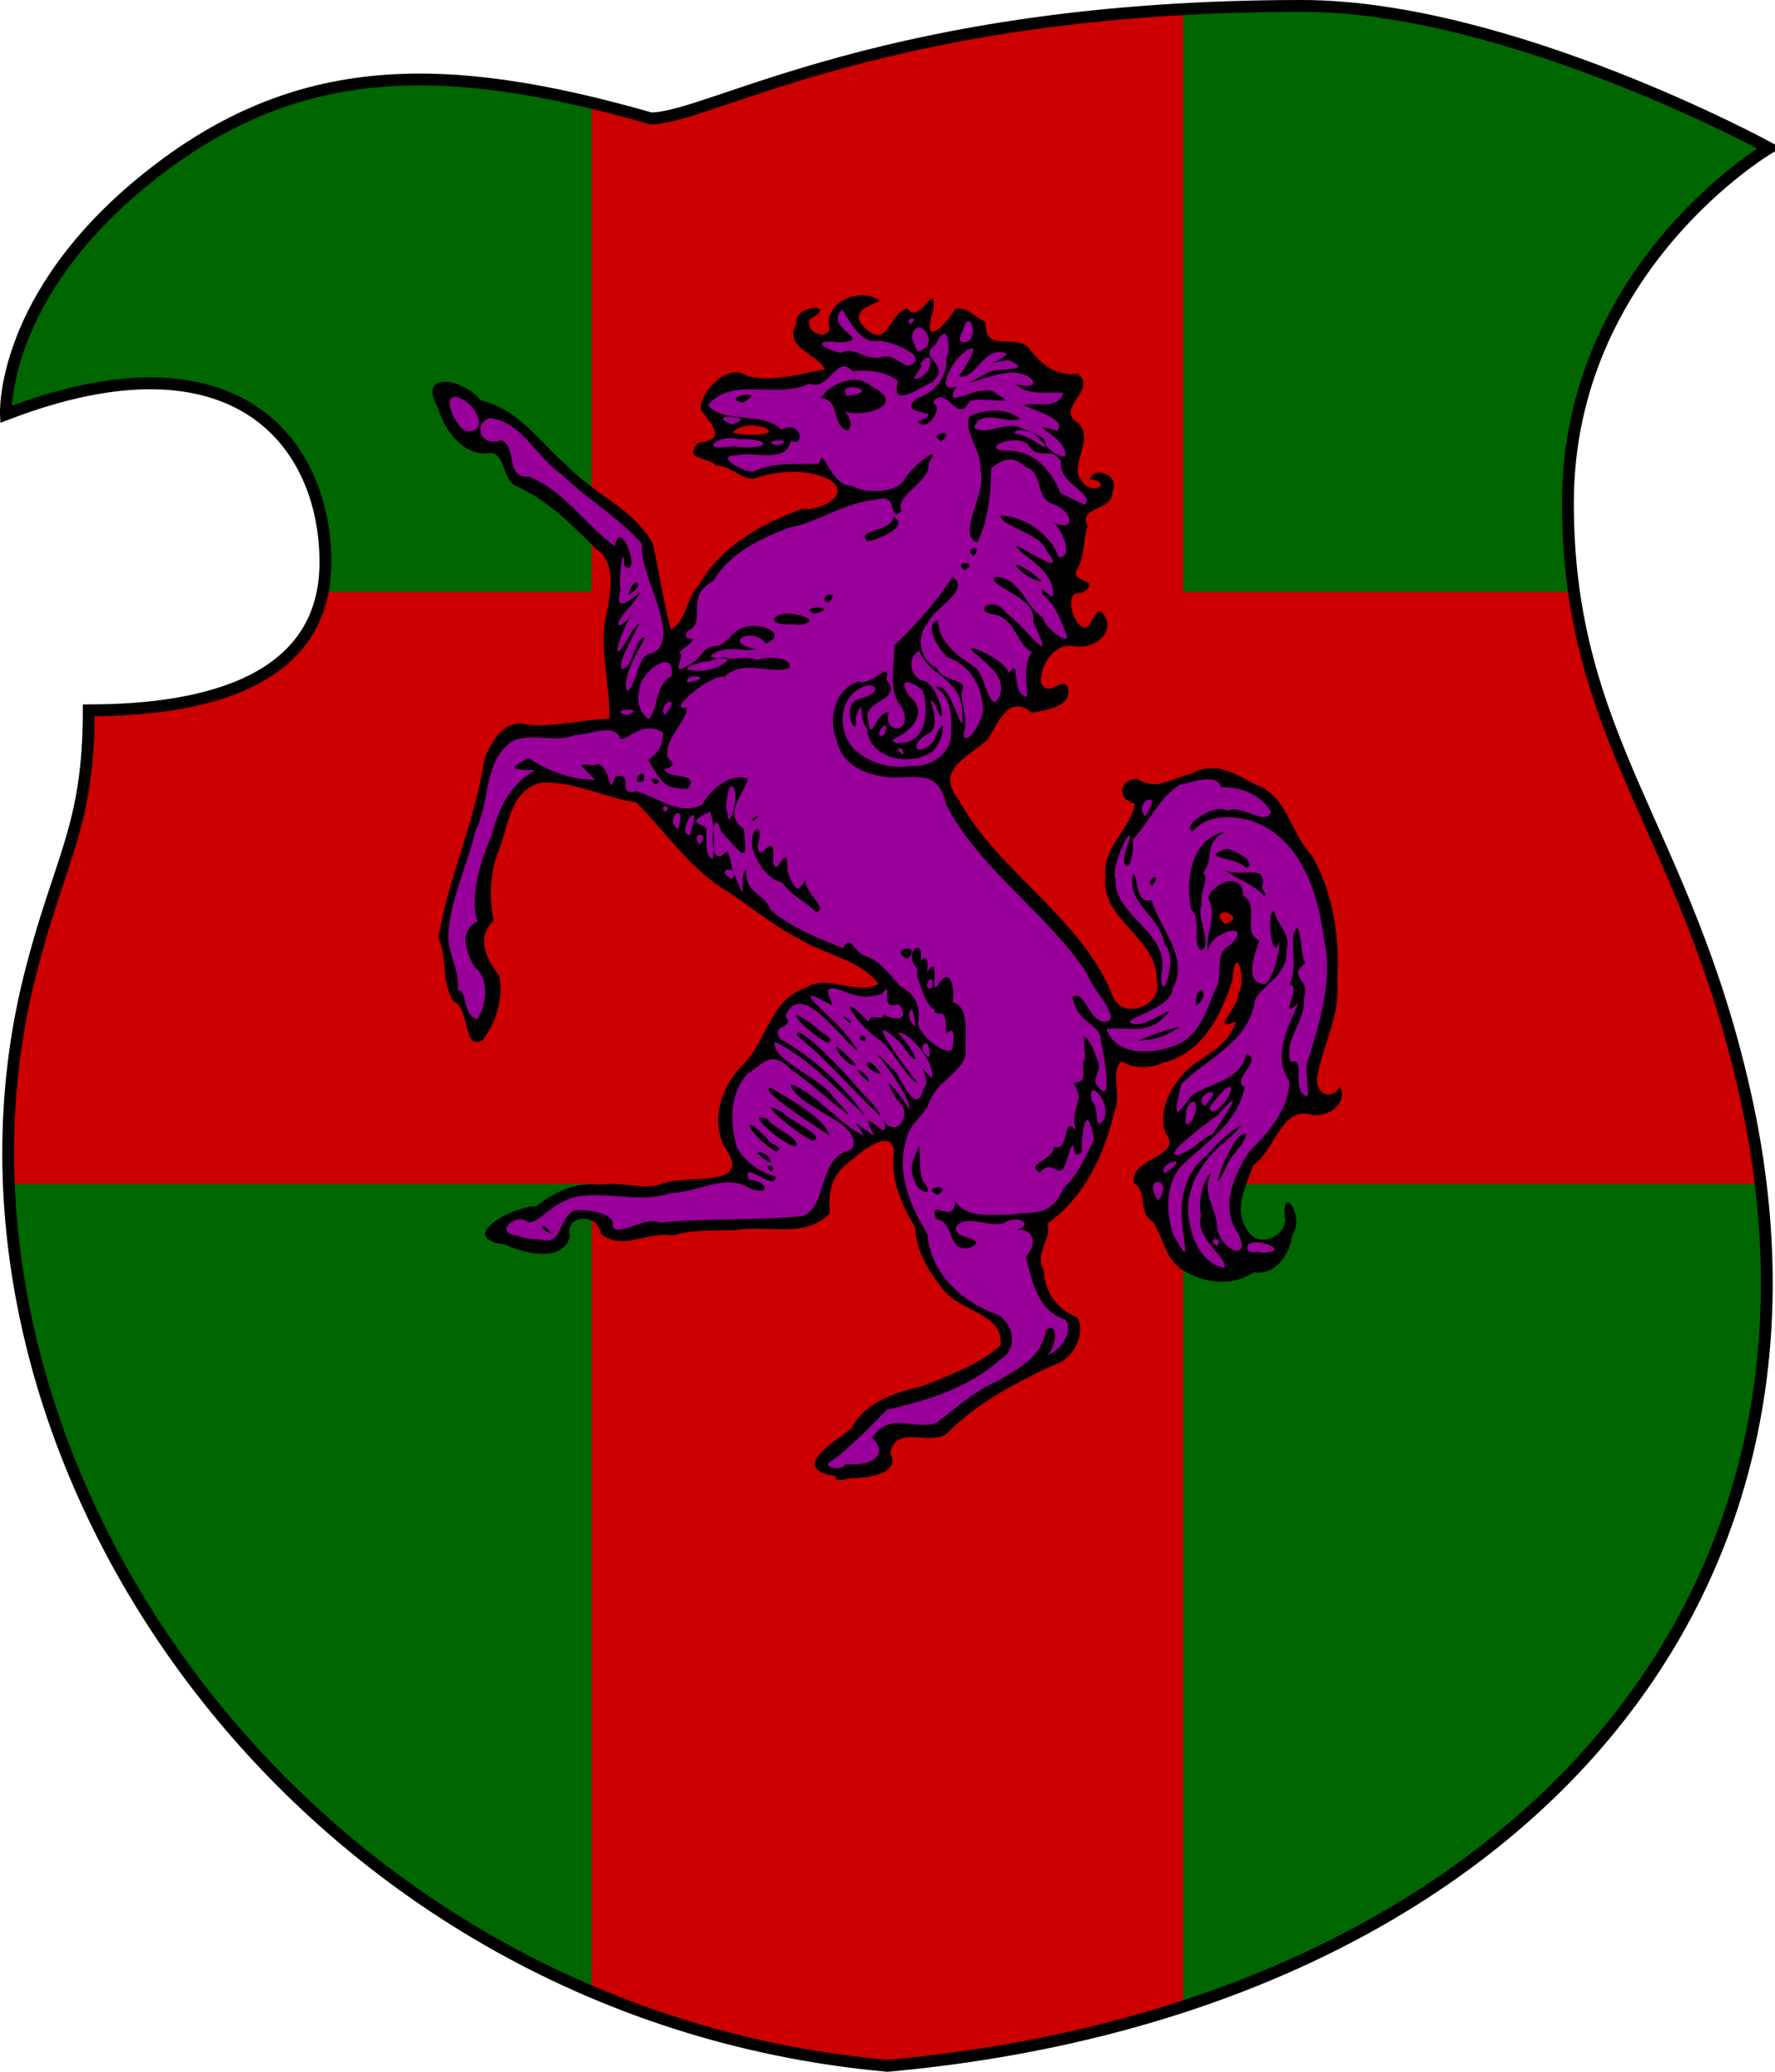
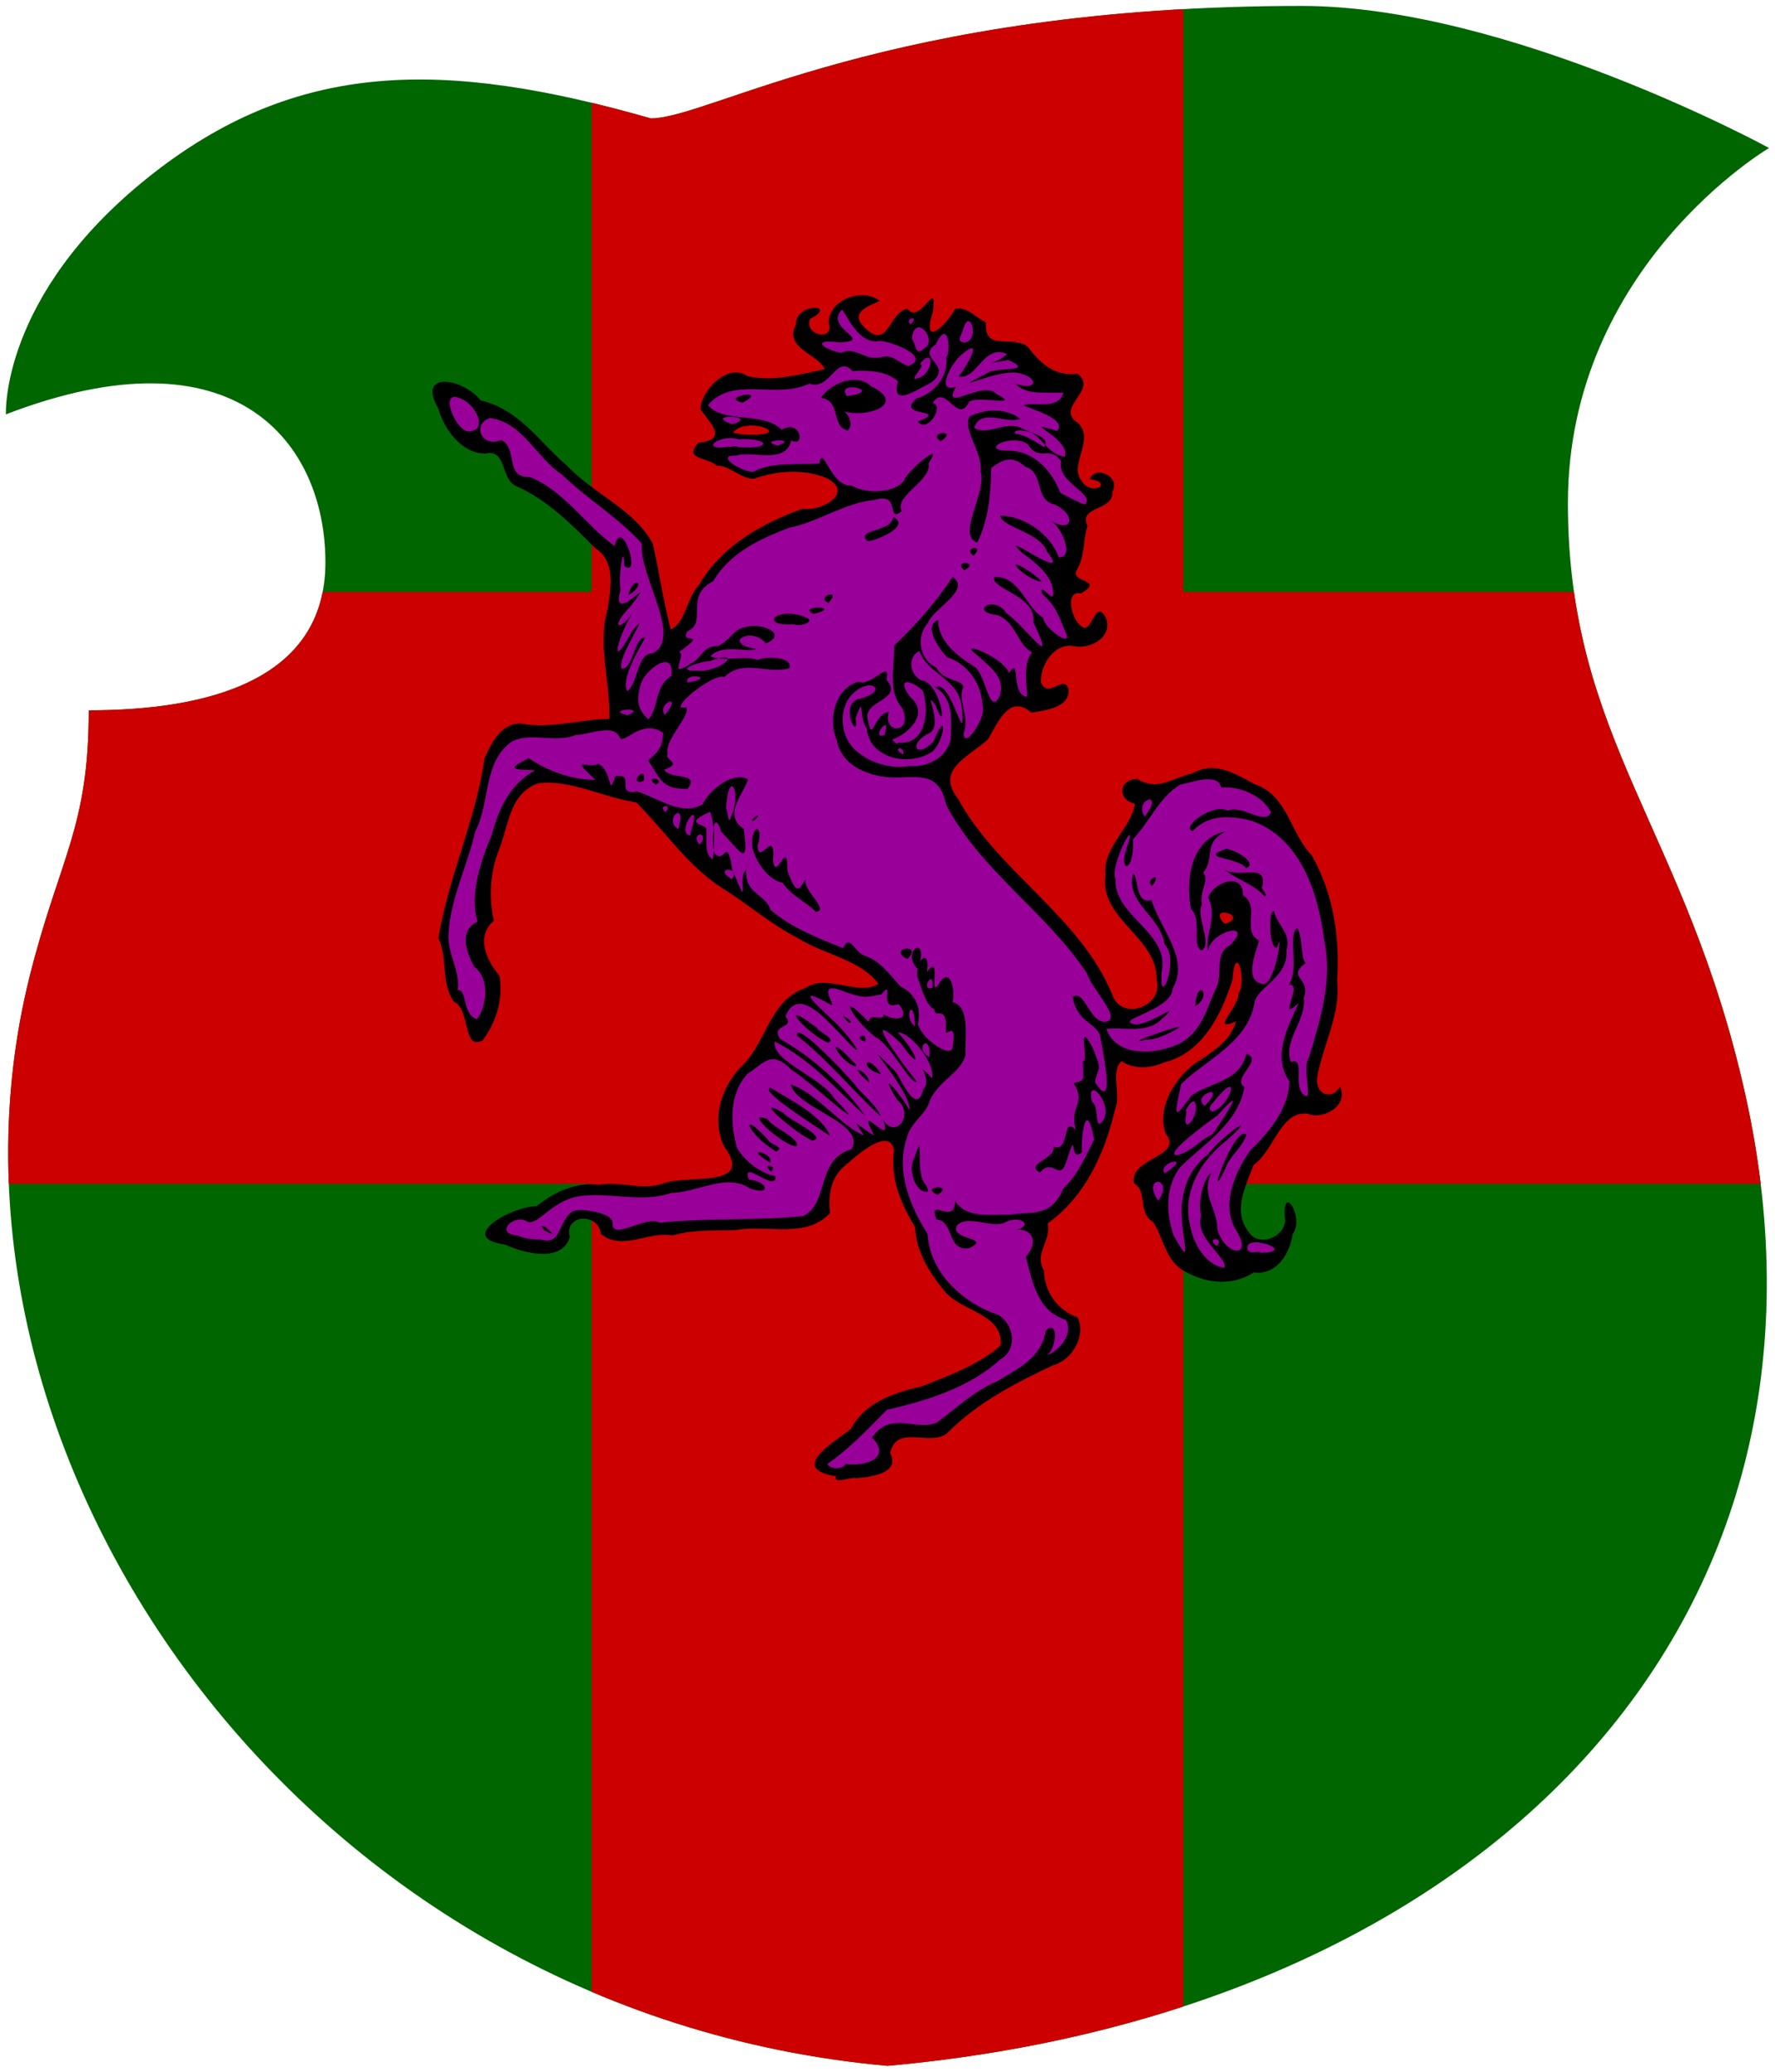
<svg xmlns="http://www.w3.org/2000/svg" width="120px" height="140px" viewBox="0 0 300 350" id="">
  <defs>
    <style type="text/css">
            .shield {
                fill: #006600;
            }
            .border {
                fill: none;
                stroke: #000000;
                stroke-width: 2;
            }
            .pattern {
                fill: #cc0000;
            }
            #charge_fill {
                fill: #990099;
            }
            #charge_outline {
                fill: #000000;
            }
        </style>
    <style type="text/css">
            .pattern {
                clip-path: url(#boundary);
            }
        </style>
    <clipPath id="boundary">
      <path d="M 15,120 C 35,120 55,115 55,95 C 55,75 40,55 1,70 C 1,70 0,50 25,30 C 50,10 75,10 110,20 C 120,20 150,1 220,1 C 255,1 299,25 299,25 C 299,25 265,45 265,85 C 265,125 285,140 295,185 C 315,275 250,340 150,349 C 50,340 -15,245 5,165 C 10,145 15,140 15,120 z" id="boundary-german" class="boundary" />
    </clipPath>
  </defs>
  <g>
    <path d="M 15,120 C 35,120 55,115 55,95 C 55,75 40,55 1,70 C 1,70 0,50 25,30 C 50,10 75,10 110,20 C 120,20 150,1 220,1 C 255,1 299,25 299,25 C 299,25 265,45 265,85 C 265,125 285,140 295,185 C 315,275 250,340 150,349 C 50,340 -15,245 5,165 C 10,145 15,140 15,120 z" id="german" class="shield" />
    <path d="M 100,0 L 100,100 L 0,100 L 0,200 L 100,200 L 100,350 L 200,350 L 200,200 L 300,200 L 300,100 L 200,100 L 200,0 z" id="cross" class="pattern" />
    <path id="charge_fill" d="m 145.12,50.406 c -2.78,0.09 -5.18,2.675 -4.5,5.438 -1.1,2.893 -5.94,-0.156 -3.93,-2.406 0.82,-0.209 1.87,-1.269 0.43,-0.844 -2.15,0.227 -2.62,2.866 -2.4,4.562 1.14,2.342 4.61,2.874 5.34,5.594 -5.13,1.117 -10.73,2.682 -15.78,0.656 -2.69,0.351 -5.06,2.925 -5.34,5.625 1.22,1.41 3.97,4.669 1.09,5.844 -0.87,0.05 -3.07,0.803 -2.03,1.813 2.96,1.213 5.74,2.157 8.62,3.593 3.94,-0.69 8.38,-1.873 12.38,-0.312 2.28,0.312 4.29,3.204 2.06,4.875 -2.75,2.276 -6.62,1.183 -9.55,3.334 -7.43,3.108 -13.11,9.119 -15.92,16.602 -0.6,1.27 -3.03,3.52 -2.95,0.72 C 111.09,100.65 111.3,95.164 109,90.656 104.73,85.163 98.007,82.333 93.39,77.091 89.803,73.403 86.069,69.182 80.844,67.969 c -1.645,-1.813 -4.905,-4.071 -7.156,-2.313 -0.112,2.311 1.451,4.423 2.312,6.469 1.548,2.674 4.305,4.395 7.375,3.969 2.894,0.824 1.815,5.574 5.125,6.062 5.566,2.88 10.047,7.538 14.25,11.938 2.65,5.347 -1.23,11.126 -0.1,16.746 0.28,3.69 0.97,7.35 0.84,11.07 -5.347,0.21 -10.804,1.68 -16.062,0.84 -4.251,0.97 -5.37,6.15 -5.831,9.86 -1.931,8.74 -5.784,17.21 -6.888,26.05 1.571,3.65 0.03,8.67 3.5,11.28 1.243,1.62 0.636,4.57 2.343,5.62 2.264,-1.24 3,-4.65 3.469,-7.18 1.065,-3.84 -3.455,-6.23 -2.656,-10.1 0.144,-1.92 2.303,-2.89 1.219,-4.94 -0.853,-6.08 1.925,-11.73 3.781,-17.34 1.481,-4.02 6.073,-5.03 9.875,-3.88 3.92,0.86 7.76,2.31 11.63,3.1 5.57,5.83 10.41,12.54 17.59,16.5 5.67,4.47 12.04,7.88 18.75,10.53 2,0.99 3.75,2.3 5,4.13 -4.22,2.85 -9.72,-1.84 -13.94,1.43 -5.25,2.78 -5.91,9.8 -10.34,13.5 -3.3,3.71 -4.22,9.85 -1.03,13.94 1.52,2.85 -1.9,4.45 -4.35,4.34 -3.6,-0.15 -6.86,0.86 -10.31,1.32 -6.01,-0.39 -12.769,-1.42 -17.719,2.81 -2.233,1.08 -5.111,1.08 -7.25,2.78 -1.248,0.51 -2.703,2.56 -0.625,2.88 3.72,0.76 8.29,3.64 11.625,0.62 0.768,-1.41 0.03,-3.87 2.188,-4.41 2.101,-0.87 4.261,0.81 4.751,2.75 3.72,2.18 8.01,-0.82 11.97,-0.28 5.36,-0.99 10.99,-0.86 16.47,-0.94 3.06,0.1 7.44,0.2 9.06,-2.74 -0.63,-4.01 1.68,-7.59 4.9,-9.66 1.68,-1.31 5.18,-4.03 6.76,-1.25 0.2,3.22 0,6.79 1.71,9.81 1.17,2.23 2.42,4.39 2.53,6.91 1.6,4.92 4.98,9.37 9.97,11.21 2.34,1.05 4.77,3.61 3.85,6.26 -5.65,5 -13.34,6.53 -20.16,9.25 -3.66,1.44 -4.76,5.44 -8.27,7.2 -1.05,0.71 -4.3,3.2 -1.82,4.23 1.68,0.21 2.47,1.05 3.25,1.13 2.55,-0.69 6.32,0.23 7.84,-2.38 -0.48,-1.71 -0.12,-3.75 1.75,-4.47 2.95,-1.05 6.92,1.18 8.93,-2.05 5.38,-5.17 12.55,-8.06 18.95,-11.54 2.05,-1.51 3.58,-6.13 0.15,-6.91 -3.31,-1.99 -4.19,-6.05 -4.65,-9.59 0.37,-2.05 1.38,-4.37 1.37,-6.25 6.62,-4.75 10.22,-13.02 11.53,-20.94 -0,-2.22 -0.83,-5.14 1.16,-6.68 4.05,2.61 9.4,0.1 12.56,-2.72 3.63,-3.53 5.39,-8.58 6.35,-13.38 1.64,-1.37 2.1,1.93 2,3.1 -0.15,2.44 -1.55,4.97 -2.63,6.78 2.59,-1.67 1.71,0.64 0.81,2.15 -2.73,4.45 -9.04,5.76 -10.68,11 -1.24,2.33 -0.84,5.03 0.28,7.22 -0.1,3.59 -6.21,3.24 -5.97,6.85 2.2,1.52 0.63,5.19 3.12,6.5 1.89,3.33 2.69,7.94 6.88,9.03 3.15,1.33 6.87,1.04 9.75,-0.72 3.9,0.6 5.67,-3.68 6.37,-6.72 0.57,-1.27 0.28,-2.95 -0.56,-4 0.1,2.23 -0.1,4.97 -2.56,5.81 -3.86,1.82 -6.64,-3.13 -5.91,-6.47 0.67,-3.21 1.71,-6.49 4.21,-8.7 1.93,-3.01 4.28,-8.07 8.7,-6.48 1.87,0.31 4.45,-1.56 4,-3.19 -1.82,1.9 -4.78,-0.48 -4.07,-2.84 1.28,-5.83 4.06,-11.4 3.44,-17.54 0.3,-7.89 -1.33,-16.19 -6.28,-22.33 -1.96,-3.74 -3.77,-8.15 -8.16,-9.49 -3.02,-1.99 -6.91,-3.12 -10.15,-1.21 -2.87,1.04 -6.11,2.65 -9,0.81 -2.19,-0.2 -2.28,2.96 -0.22,3.13 1.35,0.98 -0.56,3.56 -1.34,4.92 -2.91,3.5 -4.41,8.77 -1.91,12.86 2.83,4.15 7.87,7.65 7.62,13.28 0.4,4.41 -6.82,6.53 -8.46,2.28 -5.76,-14.41 -21.27,-21.89 -27.5,-36 -0.59,-5.16 6.44,-5.92 7.72,-10.31 0.99,-2.37 3.99,-4.76 6.4,-2.56 1.96,0.12 6.62,-0.74 5.6,-3.6 -1.24,0.11 -3.45,1.65 -4.26,-0.34 -0.89,-3.83 2.89,-8.3 7,-7.03 2.49,0.5 5.56,-3.15 3.16,-4.87 -0.63,1.29 -2.18,3.88 -3.72,1.96 -1.47,-1.41 -2.7,-5.72 0.22,-6.152 1.51,-0.02 1.68,-1.452 -0.1,-1.532 -2.28,-1.375 0.87,-3.725 0.4,-5.625 0.51,-1.969 0.38,-3.733 0.6,-5.593 1.18,-1.789 4.56,-1.677 4.47,-4.313 0.71,-1.575 -1.73,-2.866 -2.63,-2 1.92,-0.04 1.88,2.574 -0.1,2.375 -3.28,-0.05 -4.05,-4.363 -2.72,-6.75 1.07,-2.133 0.15,-4.267 -1.53,-5.531 -1.57,-2.591 3.36,-4.642 1.28,-7.031 -3.9,0.584 -6.91,-2.423 -9.12,-5.032 -2.23,-0.917 -6.32,0.455 -6.75,-2.937 0.1,-1.723 -2.39,-2.431 -3.75,-3.063 -1.61,0.198 -2.09,2.775 -3.66,3.469 -1.38,1.287 -2.75,-0.672 -1.97,-2.063 0.14,-0.658 1.18,-4.046 -0.16,-2.062 -0.87,1.263 -2.51,1.583 -3.62,0.781 -2.09,1.084 -2.86,5.619 -5.88,3.969 -2.12,-0.834 -3.71,-4.175 -0.9,-5.281 2.89,-0.989 0.2,-1.054 -1.1,-1.063 z m -18,20.969 c 1.26,-0.176 4.58,0.856 2.72,2.281 -2.23,0.571 -4.63,0.268 -6.87,-0.187 0.83,-1.521 2.49,-2.154 4.15,-2.094 z m 79.5,82.315 c 1.81,-0.55 3.39,2.09 1.13,2.65 -1.46,1.06 -3.19,-2.44 -1.13,-2.65 z" />
    <path id="charge_outline" d="m 141.36,249.41 c -8.25,-1.26 -0.36,-5.79 2.46,-8.03 2.48,-4.65 7.48,-6.11 12.15,-7.24 4.59,-1.86 9.38,-3.52 13.15,-6.85 0.49,-5.36 -6.5,-5.65 -9.43,-9.11 -2.61,-3.15 -4.86,-6.72 -5.04,-10.9 -2.42,-3.97 -4.22,-8.27 -3.54,-12.98 -0.78,-4.04 -6.31,0.89 -8.03,2.41 -2.64,1.97 -3.16,5.13 -2.79,8.21 -4.05,4.43 -10.69,1.9 -15.9,2.89 -3.61,0.12 -7.31,-0.11 -10.72,0.91 -4.09,-0.79 -8.5,2.73 -12.12,-0.28 -0.41,-3.64 -6.232,-3.31 -5.24,0.5 -1.217,4.46 -7.851,2.79 -10.96,1.31 -8.317,-1.09 1.028,-6.44 5.318,-6.48 3.108,-2.46 6.696,-4.1 10.722,-3.63 3.56,-0.6 6.97,0.96 10.49,-0.12 3.89,-1.76 15.98,1.02 10.45,-6.43 -2.21,-4.96 -0.24,-10.45 3.55,-14.02 3.7,-3.99 4.45,-10.73 10.24,-12.65 3.65,-2.53 8.75,1.43 12.36,-0.7 -3.05,-4.12 -9.28,-4.97 -13.55,-7.7 -4.67,-2.36 -8.61,-5.86 -12.93,-8.52 -5.84,-3.78 -9.76,-9.78 -14.47,-14.44 -5.48,-0.81 -11.109,-3.9 -16.496,-3.24 -4.91,1.65 -5.041,7.06 -6.697,11.24 -1.523,3.85 -1.748,7.97 -0.877,12 -3.083,2.63 -1.274,6.62 0.94,9.26 0.719,3.84 -0.54,7.9 -2.82,10.92 -3.421,1.9 -2.023,-5.31 -4.873,-6.51 -2.255,-3.26 -0.962,-7.25 -2.607,-10.75 1.681,-10.31 6.326,-20.01 7.785,-30.33 1.245,-2.97 3.338,-6.77 7.142,-5.75 4.698,0.54 9.266,-0.88 13.963,-0.95 0.2,-6.28 -2.09,-12.56 -0.25,-18.74 0.48,-3.391 1.32,-7.944 -2.1,-10.064 -4.001,-4.045 -8.203,-8.238 -13.343,-10.49 -2.763,-1.19 -1.598,-6.335 -5.207,-5.541 -3.989,0.08 -7.021,-4.018 -8.025,-7.639 -3.692,-6.308 4.109,-5.179 7.155,-1.341 6.554,1.526 9.816,6.924 14.59,11.012 4.41,4.734 11.56,7.493 14.54,13.269 1.06,4.748 1.76,9.664 3.02,14.424 2.5,-1.1 2.7,-5.45 4.78,-7.533 3.72,-6.525 10.62,-10.393 17.46,-12.85 3.37,0.496 8.98,-2.832 3.96,-5.245 -3.98,-1.546 -8.27,-1.188 -12.23,0.188 -2.44,-0.136 -3.93,-2.269 -6.26,-2.24 -1.32,-1.451 -5.73,-0.926 -3.03,-3.878 5.04,-0.472 2.09,-3.196 0.37,-5.584 -0.12,-2.994 4.51,-8.035 7.9,-5.66 4.24,1.019 8.86,-0.291 13.05,-1.161 -0.91,-2.506 -7,-3.507 -4.83,-7.579 -0.22,-3.705 7.33,-3.408 2.37,-0.922 -1.13,2.755 4.27,3.991 3.13,0.539 0.21,-3.94 5.78,-5.809 8.66,-3.578 -1.68,0.808 -5.16,1.794 -2.72,4.353 4.23,4.278 4.06,-2.362 7.4,-3.039 2.1,2.934 5.13,-5.553 4.29,0.496 -2.02,6.48 2.36,2.166 3.75,-0.465 2,-0.463 3.43,1.464 5.22,2.275 -0.34,5.058 4.32,2.112 7,4.06 2.59,3.425 4.99,5.042 8.52,4.634 3.53,2.854 -4.11,5.693 0.1,8.353 2.76,2.8 -1.56,7.016 0.46,9.581 1.58,2.92 5.77,0.518 1.49,-0.141 0.75,-2.338 5.24,-0.607 3.8,2.143 0.2,3.31 -5.82,2.322 -4.2,5.774 -0.79,2.345 -0.42,5.196 -1.84,7.485 -1.16,2.131 4.87,1.503 0.73,3.904 -2.78,-0.621 -1.61,4.44 0,5.49 1.89,1.84 2.31,-4.99 4.22,-1.34 1.18,3.21 -2.54,5.33 -5.41,4.77 -3.29,-0.64 -5.72,3.16 -5.58,6.13 1.31,2.91 3.77,-1.43 4.61,0.98 0.56,3.21 -3.87,3.75 -6.23,4.11 -3.73,-3.25 -5.65,1.72 -7.32,4.51 -3.44,3.1 -8.93,5.1 -5.05,10.08 6.87,12.53 20.88,19.96 26.2,33.43 1.84,4.15 8.58,1.34 7.34,-2.87 0.23,-7.18 -9.75,-10.28 -8.62,-17.63 -0.61,-4.73 4.36,-8 4.96,-12.13 -2.94,-0.62 -2.86,-4.1 0.38,-4.18 3.46,2.07 5.47,0 9.31,-0.94 3.92,-2.21 7.34,0.15 10.74,1.9 5.37,1.87 5.84,8.26 9.47,11.96 3.65,6.43 4.76,13.92 4.28,21.22 0.57,5.33 -2.09,10.22 -3.16,15.2 -1.16,3.98 2.2,5.13 3.64,2.66 1.48,3.03 -2.6,5.66 -5.46,4.55 -4.59,-0.59 -5.69,6.31 -9.16,8.67 -1.32,3.63 -3.58,7.73 -0.85,11.24 1.77,2.97 6.81,0.66 6.13,-2.56 -0.36,-5.68 3.4,0.25 1.33,3 -0.48,3.34 -2.75,7 -6.56,6.46 -3.46,2.24 -7.72,1.98 -11.31,0 -3.64,-1.61 -3.89,-5.89 -5.74,-8.55 -2.62,-1.5 -0.85,-5.19 -3.2,-6.5 -0.9,-4.36 8.54,-4.43 5.35,-8.43 -1.52,-4.27 1.42,-9.16 4.86,-11.75 2.83,-1.86 6.06,-3.74 7.04,-7.18 -4.6,2.02 0.61,-2.59 0.37,-4.63 1.6,-2.44 -0.55,-9.01 -0.96,-2.44 -1.85,5.88 -5.04,12.4 -11.58,14.01 -2.25,1.01 -5.08,1.21 -7.2,-0.21 -1.93,1.72 -0,5.65 -1.1,8.21 -1.72,7.35 -5.06,14.71 -11.37,19.19 0.66,3.07 -2.36,4.91 -0.63,7.99 0.12,3.63 2.25,6.63 5.69,7.9 1.47,3 -0.84,7.19 -4.15,8.08 -6.49,3.04 -12.94,6.42 -18,11.57 -2.98,2.12 -8.5,-1.65 -9.53,3.28 1.82,3.42 -3.45,4.07 -5.81,4.22 -0.51,-0.33 -4.02,1.15 -3.3,-0.36 z m 1.54,-2.08 c 3.67,0.48 7.8,-1.18 4.47,-4.47 3.23,-4.6 7.19,-1.06 10.93,-2.51 3.31,-2.46 6.29,-5.31 10.2,-6.99 4.04,-2.43 7.46,-4.02 8.26,-8.59 2.57,-2.33 1.7,4.98 -0.91,4.5 2.84,-0.32 5.79,-3.95 4.27,-6.3 -4.81,-1.47 -5.66,-6.53 -6.74,-10.66 2.59,-2.97 0.46,-4.93 -1.71,-4.52 3.33,-0.78 0.48,-2.76 -2.02,-1.14 -2.45,0.74 -6.07,-1.44 -7.91,0.36 -1.37,2.52 6.04,1.97 2.09,3.84 -3.88,0.63 -2.44,-4.49 -5.57,-4.87 -1.54,-3.96 3.17,1.2 3.16,-3.09 2,3.07 6.11,2.23 9.3,2.32 3.59,-0.65 6.91,0.61 8.97,-4.41 2.47,-2.27 3.74,-5.36 5.23,-8.29 -1.26,-6.98 -2.22,-1.11 -2.07,2.17 -2.35,1.95 -0.56,-4.92 -2.7,1.79 -1.14,3.2 -2.16,-0.99 -4.39,1.62 -2.65,-1.5 2.57,-2.19 2.31,-4.37 2.86,1.09 1.35,-5.55 3.77,-2.77 -1.19,-4.2 1.84,-4.43 -0.39,-7.97 1.79,-0.51 1.74,0 1.56,-3.65 1.16,0.1 -1.16,-7.54 1.65,-2.37 1.77,4.35 0.95,2.86 0.41,5.86 3.57,5.56 1.33,-5.35 0.8,-8.06 -1.06,-2.21 -3.74,-2.02 -4.61,-6.34 2.11,-1.36 2.7,4.11 5.47,4.22 3.22,-0.37 -2.36,-5.66 -2.93,-8.05 -6.86,-10.49 -18.06,-17.44 -23.9,-28.66 -1.19,-5.92 -5.13,-4.45 -9.4,-4.6 -3.98,-0.27 -8.29,-2.02 -9.09,-6.33 -1.5,-3.45 -0.31,-8.69 3.68,-9.83 2.31,0.86 5.51,-4.02 4.74,-0.32 2.9,3.28 -3.4,3.41 -3.23,6.25 0.82,5.17 0.91,-0.49 3.64,-0.84 -1.2,3.72 4.15,3.9 2.3,-0.54 -2.63,-3.1 -1.29,-6.99 -1.4,-10.67 3.69,-3.5 7.06,-7.35 9.87,-11.591 3.22,2.268 -3.22,5.231 -4.19,7.801 -2.07,2.25 -1.41,6.24 1.47,7.54 1.1,2.42 4.78,1.91 4.47,3.43 -0.9,1.81 1.17,5.04 0.11,7.61 0,3.07 3.89,-2.74 3.2,-4.51 -0.1,-3.64 -2.4,-7.16 -5.98,-8.29 -1.44,-1.44 -4.1,-5.43 -1.53,-6.29 0,3.46 2.93,5.86 6.07,7.85 1.93,0.92 2.6,8.88 4.39,4.84 0.9,-3.1 -1.73,-4.72 -3.67,-6.61 -4.33,-3.17 4.48,0.25 5.17,2.9 2.07,-3.22 0.19,3.56 3.01,3.99 0.36,-0.33 -0.97,-5.22 0.88,-7.53 -2.48,-1.26 -2.66,-5.12 -5.86,-6.28 -4.93,-0.55 -0.53,-3.57 1.54,-0.33 3.31,2.31 8.8,10.38 4.55,1.53 0.65,-4.46 -7.16,-5.564 -6.66,-7.633 4.37,-0.268 5.38,5.193 8.33,6.863 0.1,1.77 5.07,5.25 3.83,2.59 -1.67,-4.1 -1.93,-4.63 -4.02,-6.65 -0.6,-2.584 2.91,3.43 1.61,-1.63 -0.88,-2.182 -3.04,-3.854 -4.92,-5.202 -5.04,-4.71 8.92,5.733 4.14,-0.284 -1.23,-3.328 -7.71,-4.062 -7.86,-6.05 4.07,0.08 8.41,3.079 9.88,7.05 2.69,0.01 0.44,-5.163 -1.4,-6.247 3.68,2.394 4.47,-0.971 0.59,-2.722 -3.39,-0.73 -1.61,-5.387 -4.9,-6.361 -2.19,-2.007 -3.89,-1.152 -5.72,0.222 -0.1,4.342 -0.41,8.641 -2.37,12.616 -3.61,-1.269 1.69,-8.447 0.56,-12.099 0.38,-3.24 -3.07,-6.786 -1.86,-9.214 2.61,-1.332 6.21,-1.472 8.55,0.4 -2.26,0.998 -6.52,-1.967 -7.77,1.486 2.25,1.58 5.66,-1.54 8.46,0.331 2.96,0.72 3.83,4.256 6.87,4.586 1.07,-3.123 -8.29,-6.509 -1.31,-4.36 1.87,-2.04 -4.78,-3.768 -5.63,-4.331 1.84,-0.681 5.76,0.91 6.69,-2.116 -2.63,-0.141 -6.31,0.518 -8.1,-1.536 3.79,1.337 4.07,-1.121 0.31,-1.829 -3.61,-0.646 -13.19,4.251 -4.62,-0.196 1.83,-0.718 7.49,0.02 3.13,-1.97 -5.66,0.902 -1.89,0.786 -0.27,-1.024 -4,-1.743 -5.05,4.512 -8.16,3.79 0.82,-0.86 4.56,-6.966 0.8,-3.91 -1.82,1.205 -4.96,6.908 -1.22,5.651 -2.68,4.719 4.58,-1.326 6.89,1.28 4.36,2.209 -3.08,0.181 -4.68,1.238 -1.97,4.137 -4.02,-3.326 -6.18,0.281 2.04,0.226 -0.75,5.194 -2.53,3.116 5.7,-2.296 -4.06,-0.655 -0.18,-3.935 2.88,-0.814 5.44,-3.674 4.98,-6.934 0.81,-0.478 0.56,-7.016 -1.74,-2.202 -3.53,2.374 3.15,3.377 -0.75,6.465 -2.33,1.072 -6.94,4.442 -5.64,-0.231 -2,-1.773 -5.05,-1.864 -7.7,-1.725 -2.73,-2.96 -3.73,3.417 -7.27,2.128 -5.68,2.711 -12.87,-1.355 -17.13,3.609 2.55,3.226 9.18,0.974 12.44,4.182 3.31,-1.895 4.04,3.133 1.62,1.795 -0.99,4.145 -6.33,1.68 -9.3,2.568 -3.87,-0.119 1.27,2.958 2.93,2.704 3.45,-1.744 7.41,-1.06 11.13,-1.382 0.62,-3.464 1.82,4.002 5.44,3.746 2.51,1.5 7.44,1.235 8.87,-0.861 0.22,-1.303 7.1,-7.187 4.15,-2.936 0.59,3.048 -5.9,5.46 -4.54,8.138 -2.74,2.081 -0,-3.325 -4.6,-1.907 -5.06,0.44 -9.48,3.744 -14.46,4.692 -4.99,1.937 -9.96,4.217 -12.82,9.032 -5,2.608 -0.83,6.948 -4.33,8.438 -1.51,2.51 3.81,-0.3 -1.43,3.53 1.35,0.5 -2.08,4.6 1.85,2.02 2.08,-0.9 2,-3.1 4.8,-3.06 2.12,-1.02 2.56,-2.93 4.63,-3.18 2.42,-0.85 7.35,1.1 3.4,2.77 -2.35,-3 -7.65,-0.1 -1.65,0.94 -1.4,0.68 -5.8,-0.99 -7.71,1.24 2.39,0.99 5.72,-0.25 7.93,0.61 1.17,-0.61 6.06,-0.66 5.42,1.39 -3.7,1.08 -7.87,-1.63 -10.99,1.48 -2.04,-0.74 -10.15,6.05 -6.42,5.11 0.59,1.62 -3.79,5.6 -3.18,7.85 -0.66,1.13 2.69,1.53 -0.57,2.7 0.87,1.77 6.14,0.3 3.93,3.26 -4.23,0 -4.39,-1.31 -6.68,-4.85 2.27,-1.74 2.39,-2.76 2.55,-4.63 -3.53,-2.44 -6.45,1.81 -7.26,0.91 -1,-2.66 -5.247,-0.55 -7.553,-0.55 -3.425,1.46 -7.903,-0.64 -10.916,1.22 -4.725,3.5 -3.492,10.23 -6.021,15.06 -1.306,5.73 -4.171,11.32 -4.522,17.16 -0.304,3.4 2.028,6.3 1.552,9.69 1.634,-0.31 0.687,4.05 3.26,4.88 1.606,-2.11 2.264,-6.86 -0.489,-8.87 -1.272,-2.4 -2.695,-6.05 0.573,-7.61 -1.393,-4.53 0.539,-10.18 2.445,-14.78 1.224,-4.64 3.206,-8.5 7.277,-10.77 -2.287,-0.23 -5.856,0.24 -1.052,-2.06 2.931,2 6.956,3.66 11.266,3.66 -4.665,-4.31 -1.149,-1.72 0.47,-2.71 2.44,1.09 1.63,6.02 2.88,2.1 3.64,-0.55 -0.25,3.23 3.67,2.57 3.53,1.03 7.4,4.25 11.05,2.19 1.32,-2.59 5.09,-5.57 7.72,-4.26 -0.71,2.55 -4.37,5.95 -0.72,8.4 0.89,6.75 -0.5,3.86 -3.79,0.51 -1.46,-4.59 -1.77,1.88 -1.14,3.63 1.77,1.98 2.02,-3.26 3,2.78 3.29,7.79 0.64,1.1 2.35,0 -0.35,4.05 3.37,4.13 4.07,6.72 3.53,3.05 8.1,4.8 12.29,6.51 1.2,-2.67 1.91,0.91 3.91,1.35 2.2,0.83 3.48,2.45 5.81,5.13 2.41,1.13 3.55,3.5 2.94,6.26 0.44,2.4 5.47,5.91 5.83,4.11 0.77,-4.68 -0.91,-2.12 -1.14,-2.67 0.37,-5.11 -1.84,-1.94 -1.93,-3.88 -1.63,-0.57 -2.62,-5.29 -2.86,-5.37 -0.46,-2.87 2.27,-5.26 1.62,-0.9 2.5,-3.51 0.31,4.36 1.88,2.21 1.95,-3.5 2.97,0.68 2.45,2.88 2.97,0.73 2.09,5.6 2.18,8.91 -0.71,3.02 -4.53,4.26 -6.07,7.79 -0.57,2.36 -3.27,3.52 -3.88,6.36 -1.86,5.53 0.59,11.41 3.54,16.11 0.4,6.64 6.05,11.7 12.01,13.68 2.62,1.64 3.28,5.83 0.26,7.52 -5.2,4.74 -12.36,6.95 -19.13,8.49 -3.2,3.22 -6.34,6.58 -10.05,9.14 0.33,0.92 2.73,0.98 3.04,-0 z m 15.58,-45.48 c -3.31,-1.46 3.05,-1.91 0,0 z m -1.86,-0.53 c -1.87,0.21 -3.26,-3.86 -2.06,-5.74 1.74,-5.52 0,2.67 1.82,4.43 0.27,0.36 0.73,1.42 0.24,1.31 z m -1.58,-37.68 c -2.86,-2.98 2.01,-6.03 0.24,-0.23 l -0.24,0.23 0,0 z m -1.66,-1.62 c -3.7,-1.81 2.82,-2.84 0,0 z m -15.51,-7.99 c -1.84,-1.85 -3.93,-2.52 -5.61,-4.9 -2.44,-0.47 -4.52,-3.52 -5.1,-5.95 -0.37,-3.96 2.08,-4.18 0.89,-0.27 0.14,3.59 3.11,-3.49 2.61,2.53 0.53,3.72 2.5,-4.3 2.43,1.7 1.47,3.9 1.85,3.52 3.07,1.37 -0.52,1.93 4.18,5.3 1.71,5.52 z m -10.44,-15.39 c -1.37,0.19 2.1,-2 0,0 z m -16.59,-6.09 c -2.27,-1.61 1.98,-1.02 0,0 z m -2.04,-0.61 c -2.92,0.95 0.58,-3.2 0,0 z m 25.36,-26.47 c -6.18,0.36 -2.81,-3.16 1.93,-1.22 2.05,0.75 -0.86,1.69 -1.93,1.22 z m 3.29,-1.76 c -2.88,-1.51 5.29,-1.33 0.14,0 l -0.14,-0 z m 2.56,-1.85 c -2.4,-1 2.55,-2.67 0,0 z m 35.53,-3.666 c -3.01,-0.91 -6.53,-5.065 -0.89,-1.229 0.1,0.272 2.23,1.508 0.89,1.229 z M 162.97,96.35 c -2.09,-1.821 2.83,-1.487 0,0 z m 1.58,-2.458 c -2.06,-1.378 2.09,-2.099 0,0 z m -17.96,-2.458 c -2.05,-2.15 4.02,-1.41 4.38,-4.08 3.21,1.521 -3.24,4.152 -4.38,4.08 z m 12.43,-16.885 c -2.58,-1.559 3.17,-2.136 0,0 l 0,0 z m -15.73,-1.826 c -2.89,-0.658 -1.08,-5.106 -4.54,-5.497 1.37,-2.275 5.99,-4.414 8.45,-1.983 6.33,3.034 -0.85,5.554 -4.93,4.164 1.17,0.157 2.03,2.422 1.02,3.316 z m 0,-5.838 c 6.34,-0.851 -2.2,-2.799 -0.18,0 l 0.18,0 z m -17.82,1.126 c -4.15,-0.9 4.71,-2.475 0.12,-0.02 l -0.12,0.02 0,0 z m 81.45,146.179 c 0.78,-1.61 -5.17,-5.03 -3.9,-8.89 -0.78,-2.16 0.74,-6.99 1.66,-7.03 -1.72,3.48 1.06,5.82 1.06,9.32 1.08,4.42 6.12,5.23 3.31,0.47 -2.82,-4.27 -0.41,-9.92 2.23,-13.67 3.17,-3.09 6.59,-7.11 6.63,-11.72 -2.91,-4.25 -0.25,-9.17 1.58,-13.25 -3.91,3.66 0.95,-3.33 -1.67,-3.08 1.87,-2.63 -0.31,-8.49 1.47,-9.58 0.93,1.9 0.55,5.31 1.4,5.93 -3.38,2.5 0.96,2.42 -0.34,5.96 0.46,3.81 -3.51,7 -2.17,10.77 2.62,-0.95 0.14,4.3 2.32,5.63 1.45,1.08 -0.48,-4.77 0.72,-6.37 1.95,-6.45 4.03,-13.12 2.57,-19.9 -0.98,-7.95 -3.98,-17.16 -12.16,-20.09 -3.46,-0.92 -7.39,-1.19 -10.04,1.71 -2.19,-0.58 3.48,-4.83 5.94,-3.46 2.38,-1.07 6.37,2.65 7.29,0.26 -1.53,-2.87 -5.25,-4.37 -8.42,-4.18 -0.57,-2.54 -4.99,-0.84 -7,-0.43 -3.52,2.18 -5.14,6.29 -7.93,9.22 0.36,5.99 -2.92,5.89 -0.7,0.44 1.22,-4.32 -3.3,4.24 -2.22,6.26 -0.35,6.22 9.15,9 7.8,15.57 -0.56,7.02 3.09,-2.17 0.48,-4.53 -0.74,-4.92 -6.64,-6.97 -5.31,-11.94 0.9,0.17 0.23,5.32 3.1,4.43 1.36,4.74 6.57,9.96 3.55,14.98 -0,3.73 -10.61,5.41 -6.1,6.05 2.76,-0.14 8.48,-4.65 3.78,-0.46 -2.56,1.98 -6.27,0.83 -8.87,1.23 1.86,4.99 8.71,4.29 12.56,2.37 3.71,-2.14 4.41,-5.96 6.04,-9.37 1.14,-2.26 -0.48,-5.8 2.37,-7.21 4.18,-4.25 -3.64,-2.25 -3.75,1.11 -0.65,-2.59 1.66,-5.96 -0,-9.06 0.72,-2.55 5.93,-4.57 5.87,-0.45 3.04,1.91 -0.34,6.1 2.74,7.66 -0.28,1.35 -2.97,7.1 0.88,7.36 2.06,-0.7 3.16,-9.86 2.16,-6.2 -1.33,0.68 -1.57,-6.55 -0.52,-6.11 0.51,2.35 2.98,3.72 2.1,6.6 0.31,4.44 -4.36,5.91 -5.34,8.54 -1.02,6.97 -7.97,9.7 -12.45,14.04 -1.04,4.94 -1.58,6.71 1.72,1.95 3.19,-2.22 8.22,-2.35 9.29,-7.04 3.04,1.02 -2.61,4.15 -0.32,5.62 -1.09,6.22 -6.84,9.51 -10.91,13.58 -2.44,3.28 -2.37,7.63 -1.11,11.34 3.29,6.14 1.59,1.11 1.48,-2.24 -0.45,-4.21 0.81,-8.68 4.34,-11.26 2.43,-3.3 9.18,-7.79 3.2,-2.43 -4.4,3.42 -7.57,8.75 -6.19,14.36 0.55,3.13 2.65,6.77 5.83,7.19 z m 0.17,-16.73 c -3.62,7.5 1.46,-7.44 3.57,-5.8 -0.54,2.09 -2.9,3.63 -3.57,5.8 z m -13.52,-21.81 c -4.98,1.3 7.67,-3.24 5.46,-1.89 -1.62,0.92 -3.54,1.93 -5.46,1.89 z m 8.44,-5.66 c 0.25,-5.09 3.06,-1.81 -0,0 l 0,-0 z m 1.06,-9.42 c -1.8,-0.94 0.23,-5.03 -1.78,-7 -0.97,-4.96 -0,-11.97 5.91,-13.12 -4.04,2.03 -1.71,4.24 -3.84,6.99 1.12,1.32 -0.65,2.87 -0.23,5.41 -1.09,2.02 1.96,6.75 -0.1,7.72 z m 10.64,-9.17 c -1.44,-1.81 -5.33,-3.2 -6.81,-4.5 2.69,1.57 7.27,-1.19 6.46,2.75 -0.46,0.52 1.13,1.55 0.35,1.75 z m -19.01,-1.72 c -1.37,-1.14 2.07,-2.64 0,0 z m 15.91,-3.01 c -1.35,-1.94 -8.39,-1.57 -3.32,-3.27 1.26,0.1 5.47,2.35 3.32,3.27 z m 2.53,64.98 c 6.54,-0.13 -3.09,-3.54 -2.29,-0.53 0.51,0.87 1.71,0.1 2.29,0.53 z m -7.47,-1.14 c 1.45,-1.69 -2.16,-1.45 0,0 z M 91.44,209.43 c 3.605,1 2.857,-3.3 5.412,-4.83 1.381,-0.58 6.798,0.35 6.678,1.96 -0.2,3.26 5.56,-1.32 7.9,0 8.05,-0.83 16.51,-0.32 24.35,-1.13 4.35,-2.08 2.12,-9.66 8.16,-11.29 2.45,-4.5 -9.33,-6.83 -10.31,-10.94 4.48,1.46 8.46,7.06 12.4,8.62 -2.51,-3.63 -0.94,-1.47 1.7,-0 -3.46,-6.61 3.59,2.88 1.46,-2.83 2,3.78 5.5,-0.7 2.47,-3.15 -3.68,-5.99 0.73,-0.78 2.06,1.7 0.15,-3.87 -10.43,-14.58 -2.24,-6.36 1.44,2.56 3.58,6.98 4.57,2.82 1.78,-1.73 -2.08,-5.52 1.45,-1.85 0.73,-2.2 -3.49,-7.76 -5.76,-7.73 3.26,3.41 4.43,7.34 0.48,1.8 -7.1,-6.59 0.22,3.46 2.77,6.56 -1.29,0.3 -4.28,-6.14 -7,-7.55 -3.86,-2.95 -6.82,-8.48 -1.18,-2.59 0.22,-1.74 2.6,0.12 2.53,-1.29 1.77,1.21 4.79,1.02 2.55,-1.71 -3.77,1.34 -0.48,-4.61 -2.93,-1.64 -2.64,0.4 -2.31,0.8 -5.89,-0.32 -5.91,-2.58 -1.3,2.73 -2.68,2.05 -6.75,-3.8 -1.83,0.53 0.55,2.8 2.8,2.56 6.42,8.03 1.3,2.36 -2.33,-2.26 -7.35,-8.57 -9.49,-3.17 1.83,2.11 -2.66,1.2 -0.88,3.82 5.58,3.11 11,8.09 14.37,13.01 -4.8,-4.46 -9.41,-9.69 -15.29,-12.58 -0.62,3.27 8.01,6.09 10.04,9.58 7.54,7.76 -4.7,-3.36 -7.18,-4.79 -3.55,-3.61 -4.78,-0.96 -7.43,0.61 -3.16,3.36 -2.97,8.36 -1.84,12.49 1.35,2.35 3.9,4.3 6.54,4.87 0.1,2.93 -5.87,-3.16 -4.52,0.55 3.32,0.28 3.84,2.85 0.18,1.48 -4.01,-2.65 -8.9,0.75 -13.28,0.77 -5.19,1.82 -10.9,-0.33 -16.012,0.64 -4.382,0.96 -6.429,4.74 -8.228,4.27 -2.095,-1.64 -6.02,2.01 -1.65,2.3 1.145,0.61 3.031,0.65 3.87,0.68 z m 1.95,-0.96 c -2.559,-0.73 -2.293,-2.7 0,0 z m 36.97,-10.54 c -1.89,-1.44 1.24,-1.19 0,0 z m -0.23,-1.55 c -5.04,-3.02 0.96,-1.48 0,0 z m 1.05,-1.84 c -4.84,-2.84 -6.49,-7.51 -1.4,-2.04 0.28,0.93 3.06,1.24 1.4,2.04 z m 3.47,-0.95 c -1.38,0.63 -9.5,-6.27 -4.91,-4.54 0.73,1.43 5.38,3.1 4.91,4.54 z m 2.68,-0.9 c -2.21,-0.71 -10.86,-8.04 -4.92,-4.68 0.45,0.94 7.71,4.12 4.92,4.68 z m 2.94,-0.81 c -2.36,-1.59 -12.19,-7.74 -10.04,-8.11 3.4,2.05 8.86,4.85 10.04,8.11 z m 8.58,-3.3 c -4.45,-3.97 -9.05,-9.69 -14.16,-13.62 -0.32,-2.65 7.98,6.12 9.73,8.19 1.22,1.72 3.83,3.65 4.43,5.43 z m -1.99,-5.73 c -4.34,-3.77 0.23,-1.64 0,0 z m 2.06,-1.4 c -3.83,-0.89 -2.57,-4 0,0 z m -4.35,-1.3 c -2.62,-0.67 -5.59,-6.38 -0.56,-0.97 0.2,0.23 0.98,0.77 0.56,0.97 z m -4.63,-4.01 c -3.51,-1.39 -9.11,-7.95 -1.83,-2.48 -0.15,0.44 3.49,1.93 1.83,2.48 z m 6.29,-0.19 c -2.32,-0.58 0.54,-1.89 0,0 z m -2.76,-3.19 c -2.78,-2.57 1.59,0.25 0,0 z m 52.27,30.08 c 3,-4.05 -2.98,-4.43 0,0 z m 1.08,-4.61 c 5.1,-3.27 -1.23,-1.96 0,0 l 0,0 z m 2.04,-3.07 c 2.7,-0.63 3.96,-2.64 6.06,-3.53 2.88,-4.19 5.6,-8.52 0.89,-3.22 -1.77,1.24 -9.13,6.64 -6.95,6.75 z m -12.88,-5.36 c 2.99,-2.51 -2.66,-8.83 -1.39,-3.59 1.11,0.4 0.45,4.04 1.39,3.59 z m 14.76,0.17 c 1.97,-1.03 1.85,-6.4 -0.31,-2.46 0.24,0.58 -0.46,2.43 0.31,2.46 z m 4.16,-2.16 c 2.99,-0.83 5.07,-7.63 0.47,-1.96 -0.43,0.64 -1.5,1.3 -0.47,1.96 z m -1.31,-0.98 c 4.18,-4.14 -2.4,-1.83 0,0 z m -46.49,-8.24 c 0.29,-4.43 -2.83,-1.45 0,0 z m -2.44,-5.2 c -0.16,-5.45 -2.16,-1.53 0,0 z m 2.91,-6.5 c 0.39,-3.57 -2.21,0.63 0,0 z m 50,-11 c 3.1,-1.39 -3.41,-3.04 -0.78,0 0.12,0.24 0.62,0.12 0.78,-0 z m -83.91,-7.36 c 1.9,-2.13 -3.45,-2.15 0,0 z m -3.19,-3.38 c 0.29,-2.05 0.39,-5.8 -0.45,-8.03 -4.65,2.13 -1.04,1.98 -0.64,2.87 0.11,1.6 -0.43,4.44 1.09,5.16 z m -2.19,-2.45 c 1.89,-2.5 -1.92,-2 0,0 z m -1.53,-2.15 c 2.15,-6.61 -2.74,0.18 -0.12,0.58 l 0.1,-0.5 0,-0.1 z m -2.12,-0.48 c 1.58,-5.2 -2.67,-1.64 0,0 z m 8.86,-1.97 c 2.05,-4.3 -0.42,-8.63 -0.78,-1.37 0.21,-0.5 0.38,3.01 0.78,1.37 z m 69.98,-0.17 c 3.58,-4.55 -1.98,-2.96 0,0 z m -81.04,-0.76 c 1.56,-1.29 -1.45,-1.32 0,0 z m 41.26,-7.77 c 3.04,0.29 6.3,-1.38 7,-4.54 0.11,-3.06 0.51,-6.95 -2.6,-8.71 2.77,-1.78 5.22,11.8 4.44,3.01 -0.76,-4.69 -5.84,-5.3 -7.13,-9.18 -1.83,0.79 -1.91,3.71 0.23,4.93 3.47,0.2 4.64,10.05 2.51,4.29 -2.31,-3.26 1.3,2.96 -0.9,4.57 -3.97,1.85 -2.36,4.62 0.56,1.45 2.27,-5.72 1.99,-0.41 -0.12,1.67 -3.77,2.75 -10.8,1.35 -11.19,-3.87 -1.45,-1.7 -0.26,-6.05 -1.87,-1.76 0.6,4.28 -2.68,-1.8 0.2,-3.07 6.15,-1.48 1.93,-4.3 -1.2,-0.43 -2.13,2.87 -1.34,7.54 1.66,9.53 2.13,1.75 5.78,2.65 8.41,2.11 z m -1.05,-1.93 c 0.34,-1.6 -2.14,-1.17 0,0 z m -0.82,-2 c 4.9,0.4 5.16,-5.63 4.19,-8.67 -0.89,-1.22 -4.96,-3.15 -2.3,0.82 3.88,3.22 -0.94,6.73 -2.93,7.32 0.33,0.36 0.74,0.93 1.04,0.53 z m -2.35,-1.29 c 1.42,-4.16 -2.6,0.9 0,0 z m -39.88,-2.67 c 1.8,-1.83 0.94,-5.64 3.89,-7.3 0.61,-4.85 -4.56,-1.09 -5.24,1.52 -0.66,2.41 -0.58,4.11 1.35,5.78 z m -3.5,-0.68 c 3.57,-1.52 -4.23,-0.94 0,0 z m 6.24,0 c 3.33,-3.94 -1.35,-2.03 0,-0.1 l 0,0.1 z m -6.3,-4.05 c 1.84,-1.46 1.71,-6.51 4.16,-6.36 5.42,-2.49 -2.32,-13.265 -1.69,-18.542 -3.81,-4.331 -9.297,-7.589 -13.54,-11.712 -4.349,-2.896 -6.586,-8.768 -12.128,-9.538 -3.039,0.859 -1.585,5.163 1.906,3.7 2.846,1.443 0.517,6.42 4.712,6.23 5.71,2.145 9.475,8.115 14.42,11.695 1.22,-5.298 4.62,5.677 1.64,3.342 -0.1,-4.61 -1.07,2.155 -0.61,4.01 -1.97,6.815 6.84,-3.913 1.7,2.785 -3.74,3.85 -1.79,4.47 0.59,0.75 -2.33,3.21 -4.84,11.64 -0.28,3.38 3.64,-4.39 -2.77,4.65 -1.86,6.42 1.85,0.43 2.26,-5.61 3.98,-5.22 -1.25,2.29 -4.14,7.16 -3,9.06 z m 0.16,-16.21 c 0.78,-3.616 3.37,-2.005 0,-0 l 0,0 z m 10.02,14.73 c 5.26,-0.9 -0.77,-1.79 0,0 z m 1.41,-2.01 c 4.35,0.44 8.4,-3.88 2.2,-1.55 -1.35,-0.11 -6.1,1.65 -2.2,1.55 z m 65.75,-28.054 c 1.76,-1.905 -4.81,-3.673 -4.03,-7.327 -2,-2.821 -3.63,0.262 -5.6,-2.813 -2.51,-2.052 -8.76,1.055 -3.11,1.048 4.15,0.05 7.19,3.463 8.6,7.129 1.36,0.667 2.77,1.517 4.14,1.963 z m -58.82,-9.713 c 6.55,0.472 5.18,-1.652 0.27,-1.298 -3.19,-1.027 -6.93,2.054 -1.61,1.231 0.29,0.126 1.27,-0.269 1.34,0.07 z m 51.9,0 c 1.8,-2.033 -5.72,-3.721 -4.87,-2.245 1.89,0.175 3.75,1.616 4.87,2.245 z m -44.96,-0.24 c 3.76,-1.431 -3.89,-0.913 0,0 z m -5.01,-1.844 c 8.22,0.211 -0.37,-3.355 -2.61,-0.323 0.86,0.14 1.78,0.342 2.61,0.323 z M 79.41,72.876 c 3.205,-0.38 0.751,-4.539 -1.176,-5.365 -4.368,-2.347 -1.36,5.107 0.831,5.365 l 0.325,0 0.02,0 z m 44.3,-1.211 c 5.11,-1.428 -5.24,-1.887 0,0 l 0,0 z m 31.09,-7.683 c 3.2,-0.605 3.14,-5.822 0.66,-2.441 1.28,-0.121 -1.83,2.742 -0.66,2.441 z m -1.28,-2.151 c 4.07,-1.498 -2.9,-4.238 -4.96,-4.228 -3.5,0.673 -5.45,-4.569 -6.27,-5.279 -3.12,3.254 5.75,5.23 -0.46,5.527 -4.07,-0.589 -3.67,0.764 0.22,1.765 2.79,-1.19 4.02,1.494 7.06,0.679 1.79,-0.465 2.86,1.076 4.41,1.536 z m 2.56,-2.902 c 2.7,-1.327 -1.49,-6.313 -1.97,-1.69 0.72,0.744 0.51,3.061 1.97,1.69 z m 7.03,-1.076 c 2.56,-0.438 0.79,-6.327 -0.39,-2.048 -0.19,0.789 -1.24,2.006 0.39,2.048 z m -9.22,-3.073 c 1.75,-1.596 -1.2,-1.015 0,0 z" />
-     <path d="M 15,120 C 35,120 55,115 55,95 C 55,75 40,55 1,70 C 1,70 0,50 25,30 C 50,10 75,10 110,20 C 120,20 150,1 220,1 C 255,1 299,25 299,25 C 299,25 265,45 265,85 C 265,125 285,140 295,185 C 315,275 250,340 150,349 C 50,340 -15,245 5,165 C 10,145 15,140 15,120 z" id="border-german" class="border" />
  </g>
</svg>